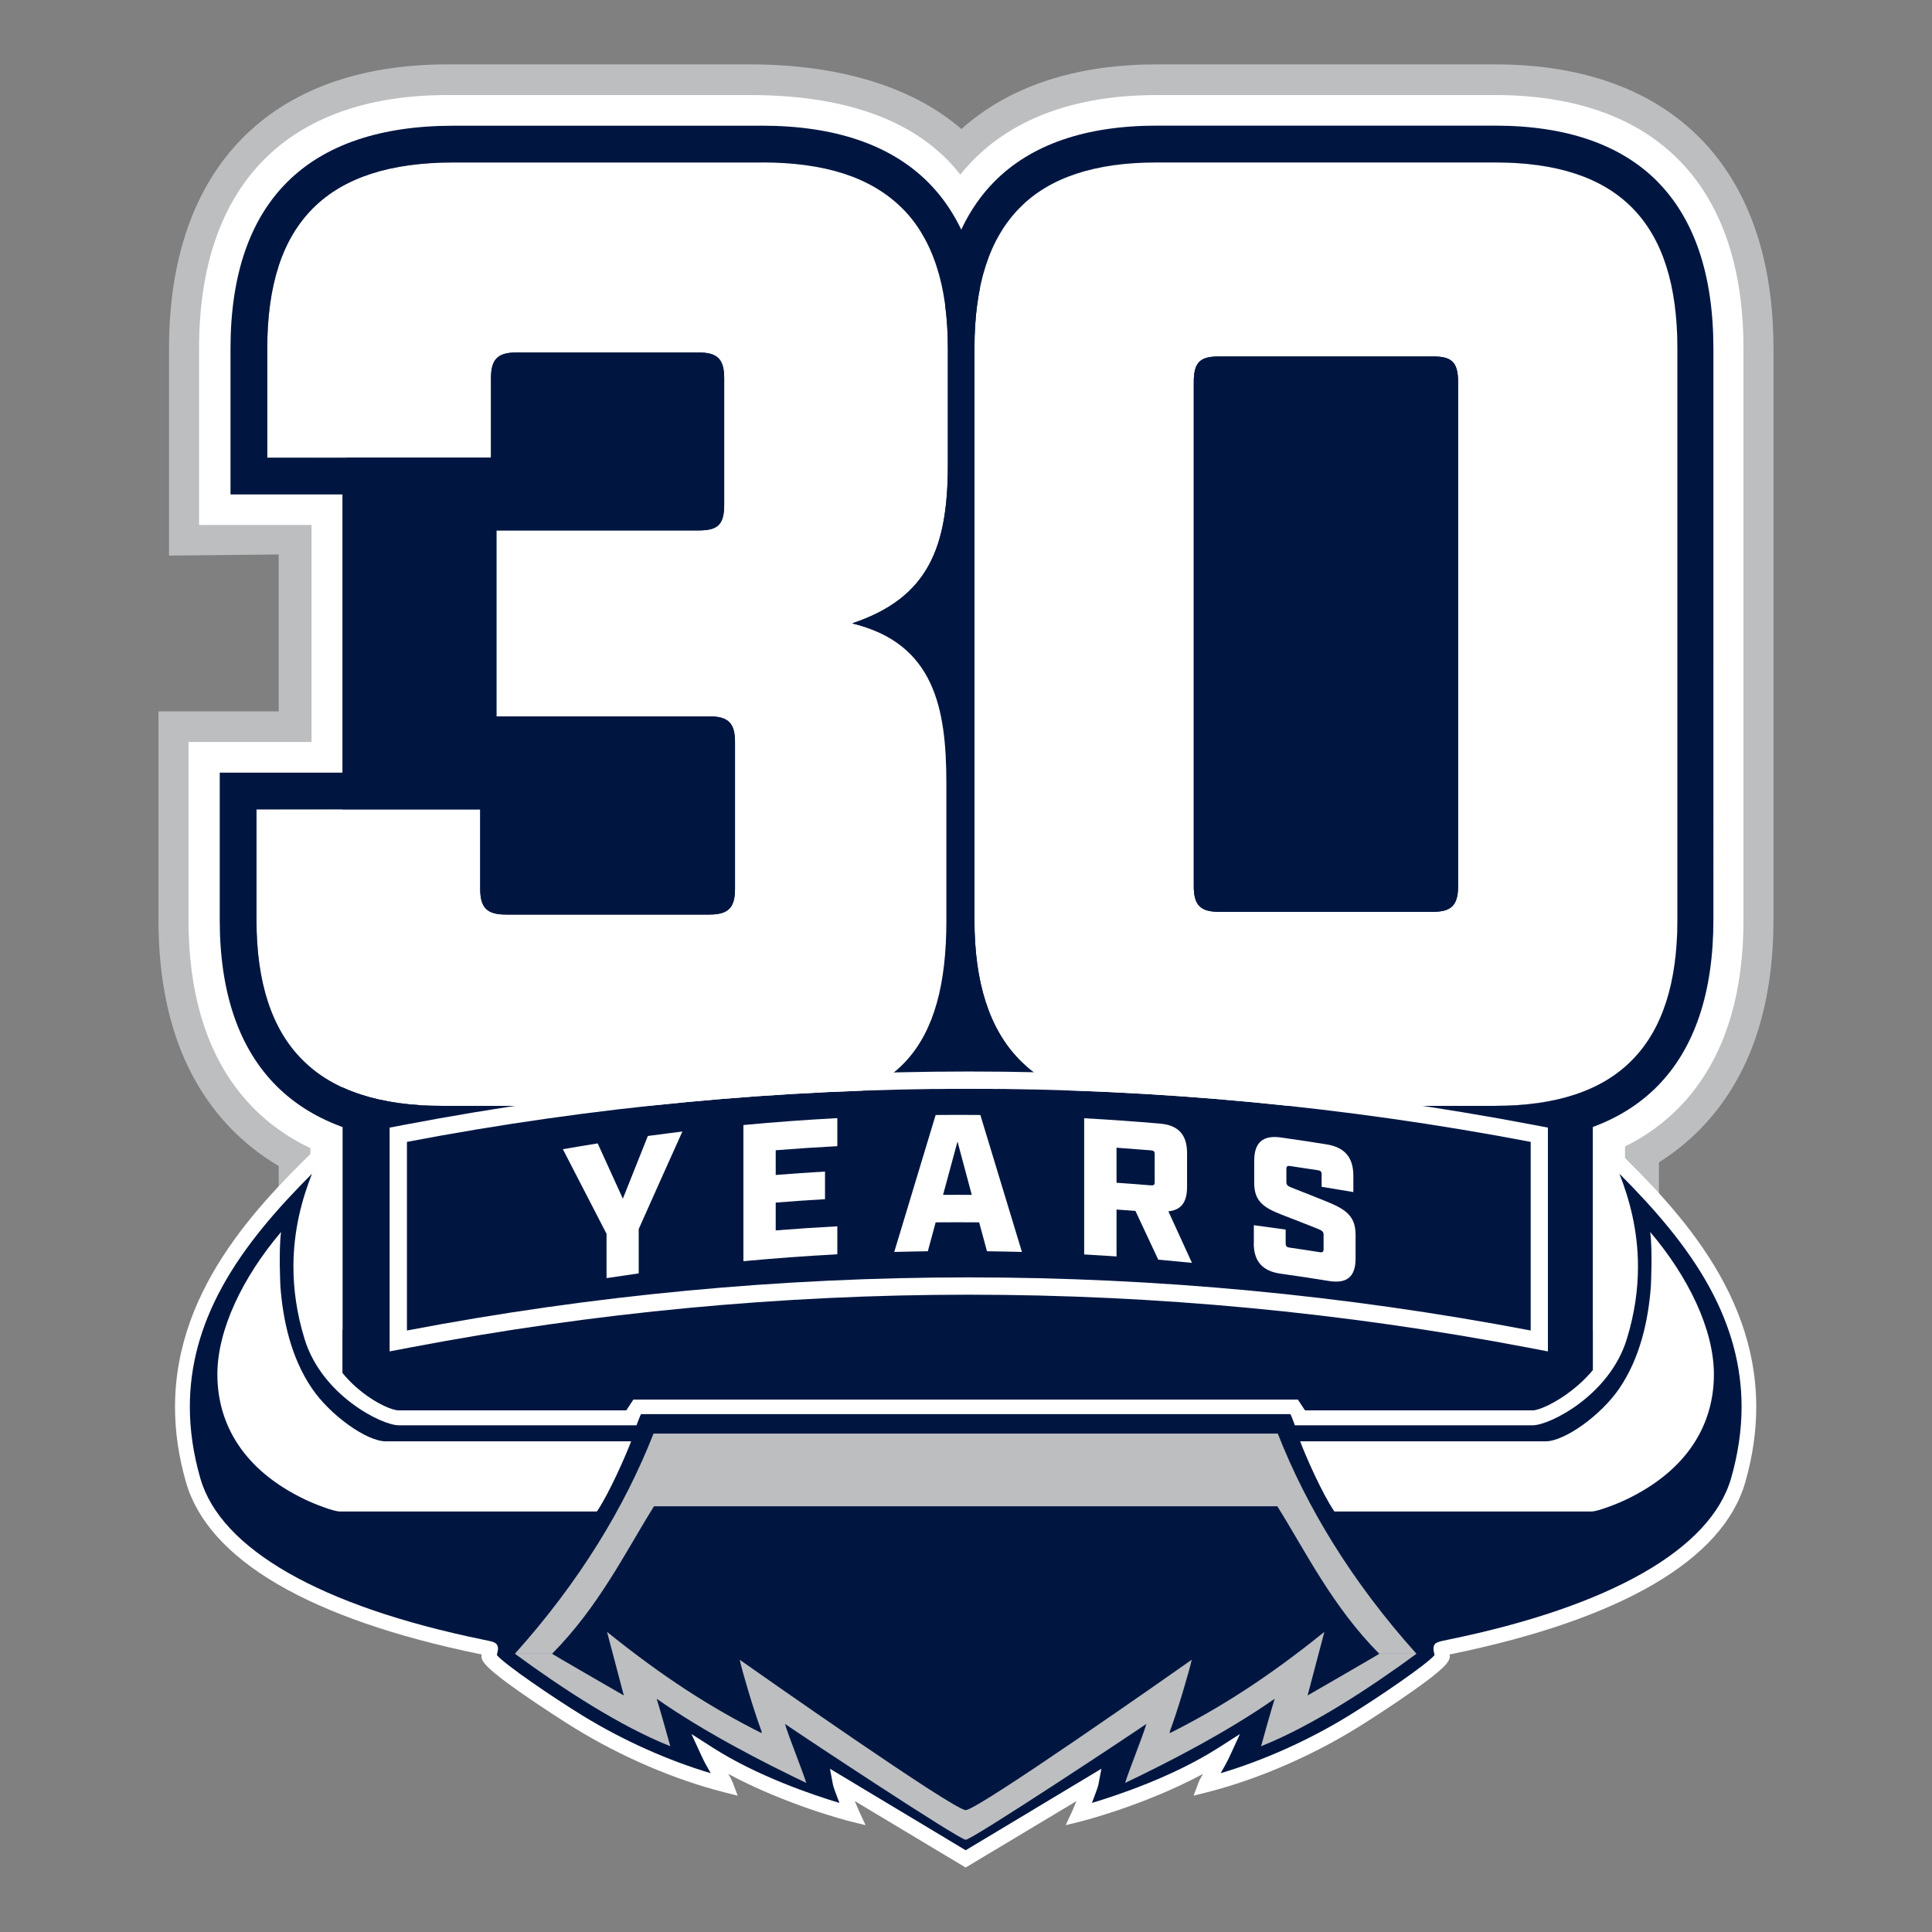
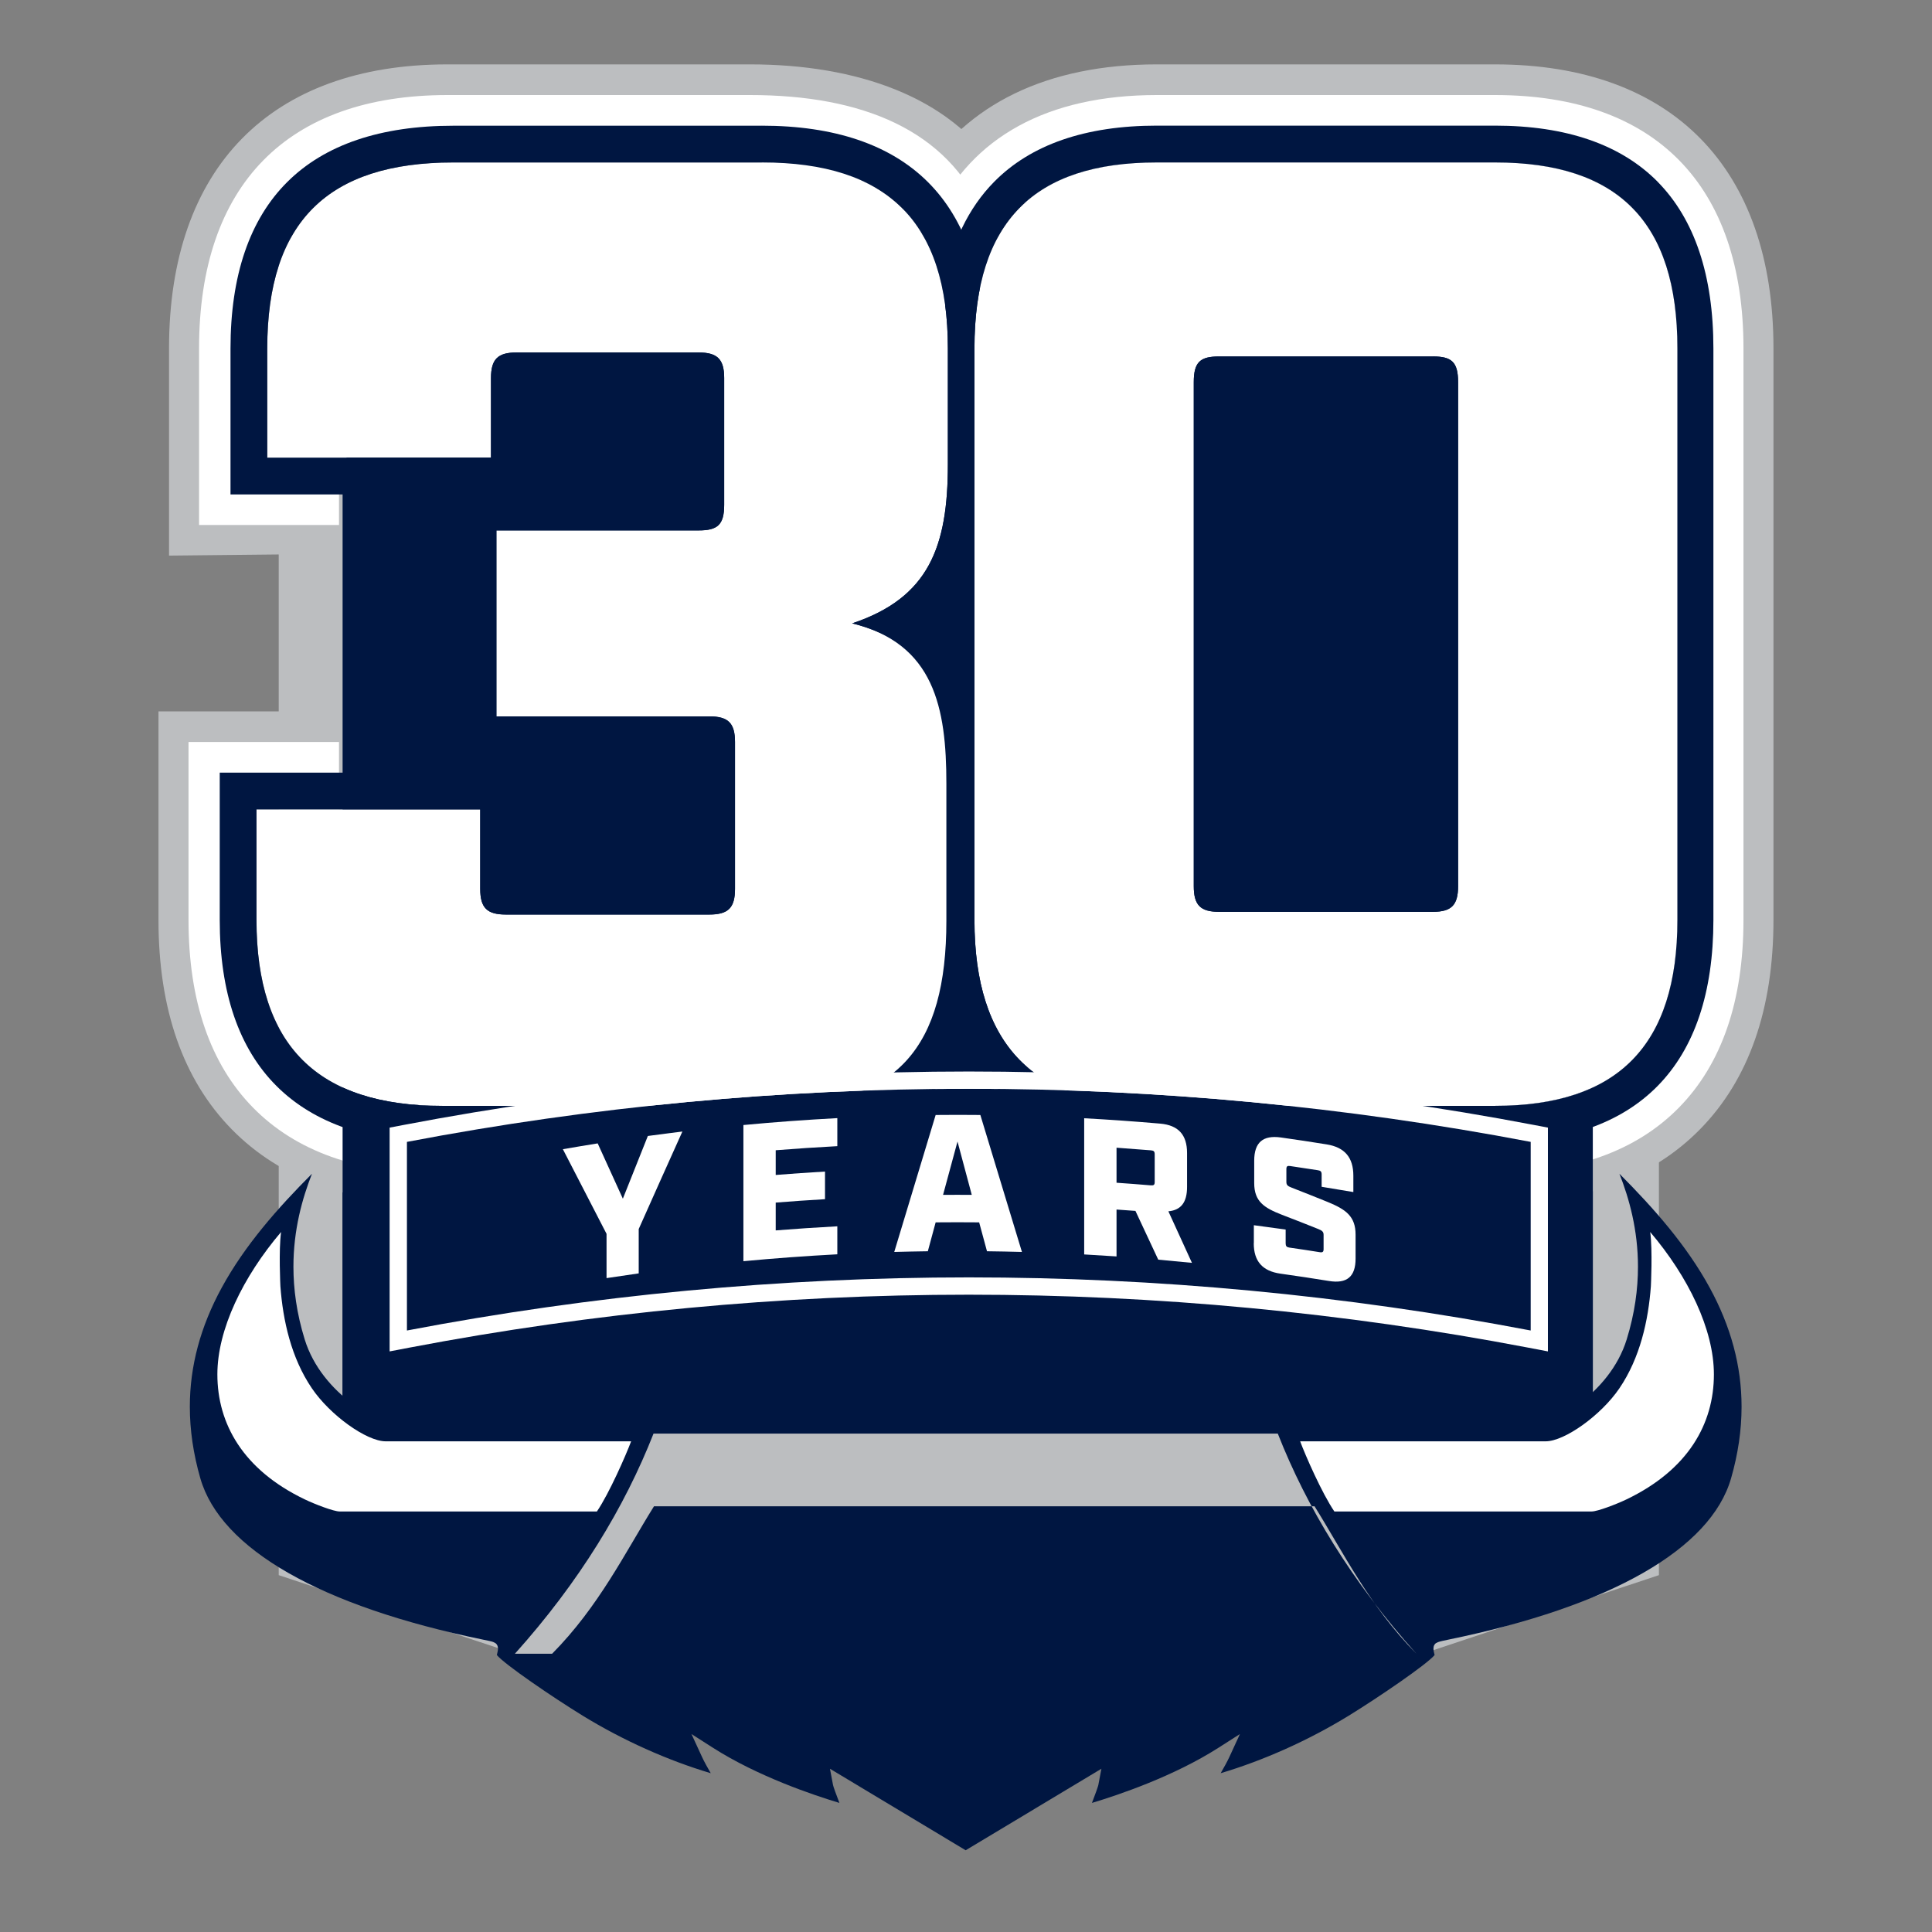
<svg xmlns="http://www.w3.org/2000/svg" id="uuid-6d12cd0d-7a2a-43d5-b28b-ebf8814dda1a" viewBox="0 0 425.2 425.2">
  <rect x="0" y="0" width="425.2" height="425.2" fill="#808080" stroke="none" />
  <polygon points="61.34 346.66 61.34 52.46 365.1 52.46 365.1 346.66 213.22 397.17 61.34 346.66" fill="#bcbec0" />
-   <polygon points="68.56 340.24 68.56 60.01 357.88 60.01 357.88 340.24 213.22 388.35 68.56 340.24" fill="#fff" />
  <polygon points="75.4 333.73 75.4 67.24 350.55 67.24 350.55 333.73 212.98 379.49 75.4 333.73" fill="#001641" />
  <g>
    <path d="M58.35,100.71v-24.03c0-27.88,13.09-40.93,40.13-40.93h66.6c8.73,0,16,1.37,21.85,4.15,.79-3.36,3.78-6.25,8.01-5.16,5.77,1.48,10.52,6.38,14.19,11.58,1.99-2.55,4.1-5.02,6.36-7.38,.29-.31,3.28-1.73,3.59-1.97-10.11-15.53-30.32-22.8-54-22.8H98.48c-38.95,0-61.28,22.78-61.28,62.51v45.6l28.76-.3,.72-5.54-8.33-15.74" fill="#bcbec0" />
    <path d="M215.99,242.51c-.05,.1-.08,.2-.13,.3-.77,1.34-1.9,2.24-3.18,2.75-2.93,2.02-6.35,.78-8.32-1.69-3.26-1.86-6.5-3.82-10.21-4.45-1.07-.18-1.99-.72-2.73-1.46-6.19,3.6-14.15,5.43-24.02,5.43H96.16c-27.05,0-40.13-13.35-40.13-40.93v-24.32h14.83c-.03-.76-.06-1.52-.09-2.29-1.42-1.08-2.42-2.76-2.5-5.06-.17-4.77-.35-9.46-.36-14.22H34.88v45.9c0,19.66,5.42,35.16,16.12,46.07,10.7,10.91,25.89,16.44,45.16,16.44h71.25c19.27,0,34.47-5.53,45.16-16.44,2.53-2.58,4.76-5.43,6.7-8.52-1.12,.8-2.22,1.62-3.27,2.52Z" fill="#bcbec0" />
    <path d="M329.04,14.17h-74.45c-24.13,0-41.88,8.76-51.89,24.86,2.42,2.08,4.56,4.65,6.42,7.29,1.99-2.55,4.11-5.02,6.36-7.38,4.51-4.73,10.97-.37,11.23,4.72,6.58-5.32,15.84-7.91,27.87-7.91h74.45c27.05,0,40.13,13.05,40.13,40.93v125.77c0,27.59-13.09,40.93-40.13,40.93h-74.45c-12.45,0-21.94-2.83-28.56-8.59-.08,.07-.15,.15-.22,.22-3.04,2.84-6.68,4.82-9.81,7.49-.05,.1-.08,.2-.13,.3-.77,1.34-1.9,2.24-3.18,2.75-1.77,1.22-3.72,1.25-5.43,.53,.7,.83,1.41,1.64,2.17,2.41,10.7,10.91,25.89,16.44,45.16,16.44h74.45c19.27,0,34.47-5.53,45.16-16.44,10.7-10.91,16.12-26.41,16.12-46.07V76.68c0-39.72-22.34-62.51-61.28-62.51Z" fill="#bcbec0" />
  </g>
-   <rect x="75.4" y="67.24" width="275.15" height="164.16" fill="#001641" />
  <g>
    <path d="M74.61,108.57c0-3.23-.1-5.5,1.86-6.94-.08-.31-.15-.62-.23-.92h-17.89v-24.03c0-27.88,13.09-40.93,40.13-40.93h66.6c13.7,0,26.5,2.69,33.14,9.62q3.04,3.59,4.47,5.72c1.39,2.06,5.24-1.24,6.5,.86,.92-.13,1.84-.23,2.75-.35,.15-.2,.32-.4,.51-.6,.69-.74,3.19-3.42,3.94-4.01-7.89-18.29-26.54-26.07-51.31-26.07H98.48c-35.26,0-54.67,19.8-54.67,55.76v38.86h30.8" fill="#fff" />
    <path d="M200.76,235.94c-1.83,0-3.26-.63-4.31-1.6-6.64,6.05-16.28,9.04-29.05,9.04H96.16c-27.05,0-40.13-13.35-40.13-40.93v-24.32h18.58v-14.83s0,.02,0,0H41.49v39.15c0,17.8,4.77,31.7,14.18,41.3,9.41,9.6,23.03,14.47,40.49,14.47h71.25c17.46,0,31.08-4.87,40.49-14.47,2.29-2.34,4.29-4.95,6.02-7.8h-13.16Z" fill="#fff" />
    <path d="M329.04,20.92h-74.45c-24.06,0-40.7,9.26-48.87,26.55,1.36,1.33,1.98,7.19,2.96,8.81,.92-.13,1.85-.24,2.77-.36,.15-.2,.83-4.73,1.01-4.92,3.72-3.95,8.27-5.65,13.12-6.34,6.63-5.99,16.27-8.91,29.02-8.91h74.45c27.05,0,40.13,13.05,40.13,40.93v125.77c0,27.59-13.09,40.93-40.13,40.93h-74.45c-11.58,0-20.58-2.47-27.11-7.44h-19.44c1.74,2.85,3.75,5.46,6.05,7.8,9.41,9.6,23.03,14.47,40.49,14.47h74.45c17.46,0,31.08-4.87,40.49-14.47,9.41-9.6,14.18-23.49,14.18-41.3V76.68c0-35.96-19.42-55.76-54.67-55.76Z" fill="#fff" />
  </g>
  <g>
    <path d="M56.45,202.45v-24.32h49.24v17.5c0,4.15,1.48,5.64,5.64,5.64h44.79c4.15,0,5.64-1.48,5.64-5.64v-32.33c0-4.15-1.48-5.64-5.64-5.64h-46.87v-40.93h44.49c4.15,0,5.64-1.19,5.64-5.64v-27.88c0-4.15-1.48-5.64-5.64-5.64h-40.04c-4.15,0-5.64,1.48-5.64,5.64v17.5H58.82v-24.03c0-27.88,13.35-40.93,40.93-40.93h67.93c27.59,0,40.93,13.05,40.93,40.93v25.51c0,18.09-4.15,29.37-21.06,35,18.09,4.45,23.43,18.39,23.43,35v30.26c0,27.59-13.35,40.93-40.93,40.93H97.38c-27.59,0-40.93-13.35-40.93-40.93Z" fill="#fff" />
    <path d="M167.68,35.75c27.59,0,40.93,13.05,40.93,40.93v25.51c0,18.09-4.15,29.37-21.06,35,18.09,4.45,20.73,18.64,20.73,35.25v30.26c0,27.59-10.64,40.69-38.23,40.69H97.38c-27.59,0-40.93-13.35-40.93-40.93v-24.32h49.24v17.5c0,4.15,1.48,5.64,5.64,5.64h44.79c4.15,0,5.64-1.48,5.64-5.64v-32.33c0-4.15-1.48-5.64-5.64-5.64h-46.87v-40.93h44.49c4.15,0,5.64-1.19,5.64-5.64v-27.88c0-4.15-1.48-5.64-5.64-5.64h-40.04c-4.15,0-5.64,1.48-5.64,5.64v17.5H58.82v-24.03c0-27.88,13.35-40.93,40.93-40.93h67.93m0-8.09H99.76c-15.98,0-28.27,4.16-36.52,12.37-8.3,8.25-12.51,20.59-12.51,36.66v32.12h50.43v56.95h52.5v27.42h-39.88v-23.14H48.36v32.41c0,32.07,16.95,49.02,49.02,49.02h72.67c32.07,0,49.02-16.95,49.02-49.02v-30.26c0-18.33-6.25-29.17-14.24-35.54,10.16-9.16,11.86-22.19,11.86-34.46v-25.51c0-16.07-4.21-28.4-12.51-36.66-8.25-8.2-20.54-12.37-36.52-12.37h0Zm-10.99,138.12h0Z" fill="#001641" />
  </g>
  <g>
    <path d="M214.46,202.45V76.68c0-27.88,13.09-40.93,40.13-40.93h74.45c27.05,0,40.13,13.05,40.13,40.93v125.77c0,27.59-13.09,40.93-40.13,40.93h-74.45c-27.05,0-40.13-13.35-40.13-40.93Zm100.91-1.78c4.07,0,5.53-1.48,5.53-5.64V84.09c0-4.45-1.45-5.64-5.53-5.64h-47.11c-4.07,0-5.53,1.19-5.53,5.64v110.94c0,4.15,1.45,5.64,5.53,5.64h47.11Z" fill="#fff" />
    <path d="M315.37,78.46h-47.11c-4.07,0-5.53,1.19-5.53,5.64v110.94c0,4.15,1.45,5.64,5.53,5.64h47.11c4.07,0,5.53-1.48,5.53-5.64V84.09c0-4.45-1.45-5.64-5.53-5.64Z" fill="#001641" />
    <path d="M364.84,40.02c-8.09-8.2-20.13-12.37-35.8-12.37h-74.45c-15.67,0-27.71,4.16-35.8,12.37-5.65,5.73-9.36,13.44-11.11,23,.58,.95,.99,2.07,1.16,3.35,2.48,18.81,1.26,37.6-1.74,56.27-.12,.74-.32,1.4-.58,1.99v21.76c1.72,1.26,2.95,3.22,3.3,5.32,.79,.88,1.37,1.92,1.64,3.06,.34,1.46,.55,2.9,.63,4.33,.15,.29,.32,.58,.43,.9,.5,.94,.72,1.96,.68,3.05v1.45c0,1.29-.31,2.49-.89,3.62,.81,8.58,.27,17.09-.52,25.62,1.1,9.79-.8,19.35-2.41,28.98,5.96,18.86,21.26,28.73,45.2,28.73h74.45c31.44,0,48.06-16.95,48.06-49.02V76.68c0-16.07-4.13-28.4-12.26-36.66Zm4.33,162.43c0,27.59-13.09,40.93-40.13,40.93h-74.45c-27.05,0-40.13-13.35-40.13-40.93V76.68c0-27.88,13.09-40.93,40.13-40.93h74.45c27.05,0,40.13,13.05,40.13,40.93v125.77Z" fill="#001641" />
  </g>
-   <rect x="68.31" y="250.88" width="289.33" height="41.83" fill="#fff" />
  <rect x="75.4" y="244.97" width="275.15" height="67.96" fill="#001641" />
  <g>
    <path d="M336.88,292.82c-81.71-15.59-165.62-15.59-247.33,0,0-13.84,0-27.67,0-41.51,81.71-15.59,165.62-15.59,247.33,0v41.51Z" fill="#001641" />
    <path d="M213.22,239.62c41.41,0,82.81,3.9,123.66,11.69v41.51c-40.85-7.79-82.26-11.69-123.66-11.69s-82.81,3.9-123.66,11.69v-41.51c40.85-7.79,82.26-11.69,123.66-11.69m0-3.8c-41.63,0-83.48,3.96-124.38,11.76l-3.09,.59v49.25l4.51-.86c40.43-7.71,81.79-11.62,122.95-11.62s82.52,3.91,122.95,11.62l4.51,.86v-49.25l-3.09-.59c-40.9-7.8-82.74-11.76-124.38-11.76h0Z" fill="#fff" />
  </g>
  <g>
    <path d="M133.49,271.55c-3.21-6.24-6.41-12.45-9.61-18.63,2.55-.44,5.1-.87,7.66-1.28,1.84,4.05,3.69,8.1,5.54,12.17,1.83-4.61,3.67-9.21,5.5-13.8,2.53-.35,5.07-.67,7.6-.98-3.21,7.12-6.41,14.28-9.61,21.46v9.76c-2.36,.33-4.72,.68-7.08,1.04v-9.76Z" fill="#fff" />
    <path d="M163.61,247.6c6.88-.65,13.77-1.15,20.67-1.52,0,2.06,0,4.11,0,6.17-4.52,.24-9.04,.54-13.56,.9,0,1.81,0,3.62,0,5.44,3.62-.29,7.23-.54,10.85-.75,0,2.03,0,4.05,0,6.08-3.62,.21-7.24,.46-10.85,.75,0,2.04,0,4.08,0,6.12,4.52-.36,9.03-.66,13.56-.9,0,2.05,0,4.11,0,6.16-6.9,.37-13.79,.87-20.67,1.52,0-9.99,0-19.98,0-29.97Z" fill="#fff" />
    <path d="M215.5,269.02c-3.19-.03-6.39-.03-9.58,0-.57,2.12-1.15,4.24-1.72,6.36-2.46,.03-4.93,.09-7.39,.15,3.04-10.08,6.07-20.12,9.11-30.14,3.28-.03,6.56-.04,9.84,0,3.05,10.02,6.1,20.06,9.15,30.14-2.56-.07-5.13-.12-7.69-.15-.57-2.12-1.15-4.24-1.72-6.35Zm-1.63-6.05c-1.05-3.92-2.09-7.83-3.14-11.74-1.06,3.91-2.12,7.82-3.18,11.74,2.11-.01,4.21-.02,6.32,0Z" fill="#fff" />
    <path d="M262.32,277.93c-2.47-.25-4.94-.48-7.41-.7-1.67-3.58-3.34-7.16-5.02-10.73-1.39-.11-2.77-.21-4.16-.3v10.32c-2.37-.16-4.75-.31-7.12-.44v-29.97c5.58,.3,11.16,.7,16.73,1.18,3.98,.35,5.91,2.44,5.91,6.46v7.49c0,3.38-1.33,5.09-4.11,5.35,1.73,3.77,3.46,7.54,5.18,11.33Zm-9-17.06c.6,.05,.81-.1,.81-.74v-6.08c0-.64-.21-.83-.81-.88-2.53-.21-5.06-.4-7.59-.58v7.71c2.53,.17,5.06,.37,7.59,.58Z" fill="#fff" />
    <path d="M275.95,273.59v-3.94c2.33,.3,4.67,.62,7,.95,0,1.01,0,2.03,0,3.04,0,.6,.21,.84,.81,.93,2.25,.32,4.49,.66,6.73,1.02,.6,.09,.81-.09,.81-.68v-3.13c0-.68-.3-.95-1.19-1.3-2.64-1.06-5.28-2.1-7.93-3.11-3.97-1.54-6.15-2.93-6.15-7v-4.92c0-4.02,1.92-5.67,5.89-5.11,3.36,.47,6.71,.98,10.06,1.52,3.96,.64,5.87,2.87,5.87,6.89v3.6c-2.32-.4-4.65-.79-6.98-1.16v-2.7c0-.64-.21-.85-.81-.94-2.04-.32-4.09-.63-6.14-.93-.6-.09-.81,.06-.81,.7v2.78c0,.69,.26,.94,1.19,1.29,2.64,1.03,5.28,2.08,7.92,3.15,3.96,1.63,6.12,3.13,6.12,7.19v5.27c0,3.98-1.91,5.57-5.87,4.92-3.55-.58-7.1-1.11-10.65-1.61-3.97-.56-5.89-2.72-5.89-6.7Z" fill="#fff" />
  </g>
  <g>
-     <path d="M139.39,308.03l-1.22,1.86c-.13,.18-.23,.34-.34,.51h-50.11c-2.67-.02-13.3-5.44-16.54-15.93-6.01-19.46-.14-34.25,3.98-42.69l-2.61-1.9c-14.01,13.46-34.03,32.69-34.03,59.79,0,5.22,.74,10.74,2.42,16.56,4.9,17.06,27.27,30.13,64.69,37.81,0,0,.25,.05,.39,.08-.03,.14-.06,.27-.06,.42,0,1.2,1.31,2.83,8.57,7.92,4.49,3.14,9.63,6.45,11.99,7.9,10.27,6.3,21.92,11.3,32.8,14.07l3.03,.77-1.1-2.93c-.15-.4-.46-.99-.96-1.86,12.63,6.8,26.23,10.3,26.89,10.46l3.32,.82-1.45-3.12c-.12-.25-.5-1.15-.93-2.19,5.86,3.53,24.4,14.63,24.4,14.63,0,0,18.53-11.09,24.4-14.63-.43,1.04-.82,1.94-.93,2.19l-1.45,3.12,3.32-.82c.65-.16,14.26-3.66,26.89-10.46-.49,.87-.81,1.45-.96,1.86l-1.1,2.93,3.03-.77c10.88-2.77,22.53-7.77,32.8-14.07,2.36-1.45,7.51-4.76,11.99-7.9,7.26-5.09,8.57-6.72,8.57-7.92,0-.15-.03-.28-.06-.42,.13-.03,.39-.08,.39-.08,37.42-7.68,59.79-20.75,64.69-37.81,1.67-5.82,2.42-11.34,2.42-16.56,0-27.11-20.02-46.33-34.03-59.79l-1.37,1c4.12,8.44,9.77,23.46,3.76,42.92-3.24,10.49-14.89,16.58-17.55,16.6h-50.11c-.11-.17-.22-.33-.35-.51l-1.22-1.86H139.39Z" fill="#fff" fill-rule="evenodd" />
    <path d="M284,311.22c.17,.26,.98,2.46,.98,2.46h52.36c3.71,0,16.86-6.58,20.67-18.9,1.78-5.75,2.48-11.1,2.48-16,0-8.11-1.93-14.99-4.08-20.46,7.54,7.57,14.78,15.75,19.86,25.07,4.69,8.6,7.02,17.27,7.02,26.21,0,5.15-.77,10.39-2.31,15.75-4.48,15.59-26.57,28.19-62.2,35.5-1.12,.23-1.81,.38-2.28,.55h.01s-.05,.01-.07,.02c-.32,.13-.54,.27-.68,.47-.12,.15-.2,.33-.24,.53,0,.01,0,.02,0,.03h0c-.02,.1-.04,.22-.04,.34,0,.4,.11,.91,.25,1.46-1.71,2.05-12.17,9.2-18.89,13.34-8.84,5.42-18.71,9.84-28.19,12.66,.7-1.22,1.42-2.5,1.9-3.54l2.34-5.08-4.71,3.01c-9.88,6.32-22.12,10.43-27.86,12.15,.71-1.81,1.35-3.65,1.4-3.92l.68-3.6s-28.3,16.99-29.87,17.94c-1.57-.95-29.87-17.94-29.87-17.94l.68,3.6c.05,.28,.69,2.11,1.4,3.92-5.73-1.72-17.98-5.84-27.85-12.15l-4.71-3.01,2.34,5.08c.48,1.04,1.2,2.32,1.9,3.54-9.48-2.82-19.35-7.24-28.18-12.66-6.73-4.14-17.19-11.29-18.89-13.34,.14-.56,.25-1.06,.25-1.46,0-.13-.02-.24-.04-.35h0s0-.01-.01-.02c-.04-.2-.12-.38-.24-.53-.14-.2-.36-.34-.68-.47-.03-.01-.04-.03-.07-.04h.01c-.47-.16-1.16-.3-2.28-.53-35.64-7.31-57.73-19.92-62.2-35.5-1.54-5.36-2.31-10.6-2.31-15.75,0-8.94,2.33-17.61,7.02-26.21,5.08-9.32,12.31-17.5,19.86-25.07-2.15,5.48-4.08,12.35-4.08,20.46,0,4.9,.7,10.25,2.48,16,3.81,12.32,16.95,18.9,20.67,18.9h52.36s.81-2.19,.98-2.46h142.95Z" fill="#001641" fill-rule="evenodd" />
    <path d="M363.17,271.13c8.39,9.86,14.03,21.46,14.03,31.35,0,10.84-5.64,21-19.26,27.52-2.21,1.06-6.36,2.65-7.64,2.65h-56.63c-2.72-3.99-6.38-12.35-7.53-15.44h54.03c4.17,0,12.21-5.73,16.24-11.68,4.56-6.72,6.36-14.93,6.92-22.44,0,0,.4-7.97-.15-11.96Z" fill="#fff" />
    <path d="M61.87,271.13c-8.39,9.86-14.03,21.46-14.03,31.35,0,10.84,5.64,21,19.26,27.52,2.21,1.06,6.36,2.65,7.64,2.65h56.63c2.71-3.99,6.37-12.35,7.53-15.44h-54.03c-4.17,0-12.21-5.73-16.24-11.68-4.56-6.72-6.36-14.93-6.92-22.44,0,0-.4-7.97,.15-11.96Z" fill="#fff" />
-     <path d="M143.93,331.51c-6.33,10.14-12.12,22.05-22.42,32.45h-8.19c14.23-15.85,24.16-32.29,30.51-48.45h137.39c6.34,16.16,16.28,32.6,30.51,48.45h-8.19c-10.3-10.4-16.09-22.32-22.42-32.45H143.93Z" fill="#bcbec0" />
-     <path d="M212.52,398.37c-2.58,.03-45.95-30.42-49.73-33.09,.59,2.67,3.09,11.17,4.82,15.77v.38c-11.1-5.57-21.66-12.32-34.01-22.28h0l3.69,13.99s-15.93-9.18-15.78-9.18c.2,0-8.4,0-8.19,0,10.07,7.41,23.15,15.99,34.2,20.35-.11-.51-2.74-9.75-3-10.44,10.7,7.46,23.47,14,32.92,18.52-.61-2.15-3.96-10.44-4.68-12.99,4.12,2.86,38.46,25.54,39.77,25.5,1.31,.04,35.64-22.64,39.77-25.5-.73,2.56-4.07,10.85-4.68,12.99,9.45-4.51,22.22-11.06,32.92-18.52-.26,.69-2.89,9.93-3,10.44,11.06-4.36,24.14-12.94,34.21-20.35,.2,0-8.39,0-8.19,0,.14,0-15.78,9.18-15.78,9.18l3.69-13.99h0c-12.35,9.96-22.91,16.72-34.01,22.28v-.38c1.73-4.6,4.23-13.11,4.82-15.77-3.78,2.67-47.15,33.11-49.73,33.09Z" fill="#bcbec0" />
+     <path d="M143.93,331.51c-6.33,10.14-12.12,22.05-22.42,32.45h-8.19c14.23-15.85,24.16-32.29,30.51-48.45h137.39c6.34,16.16,16.28,32.6,30.51,48.45c-10.3-10.4-16.09-22.32-22.42-32.45H143.93Z" fill="#bcbec0" />
  </g>
</svg>